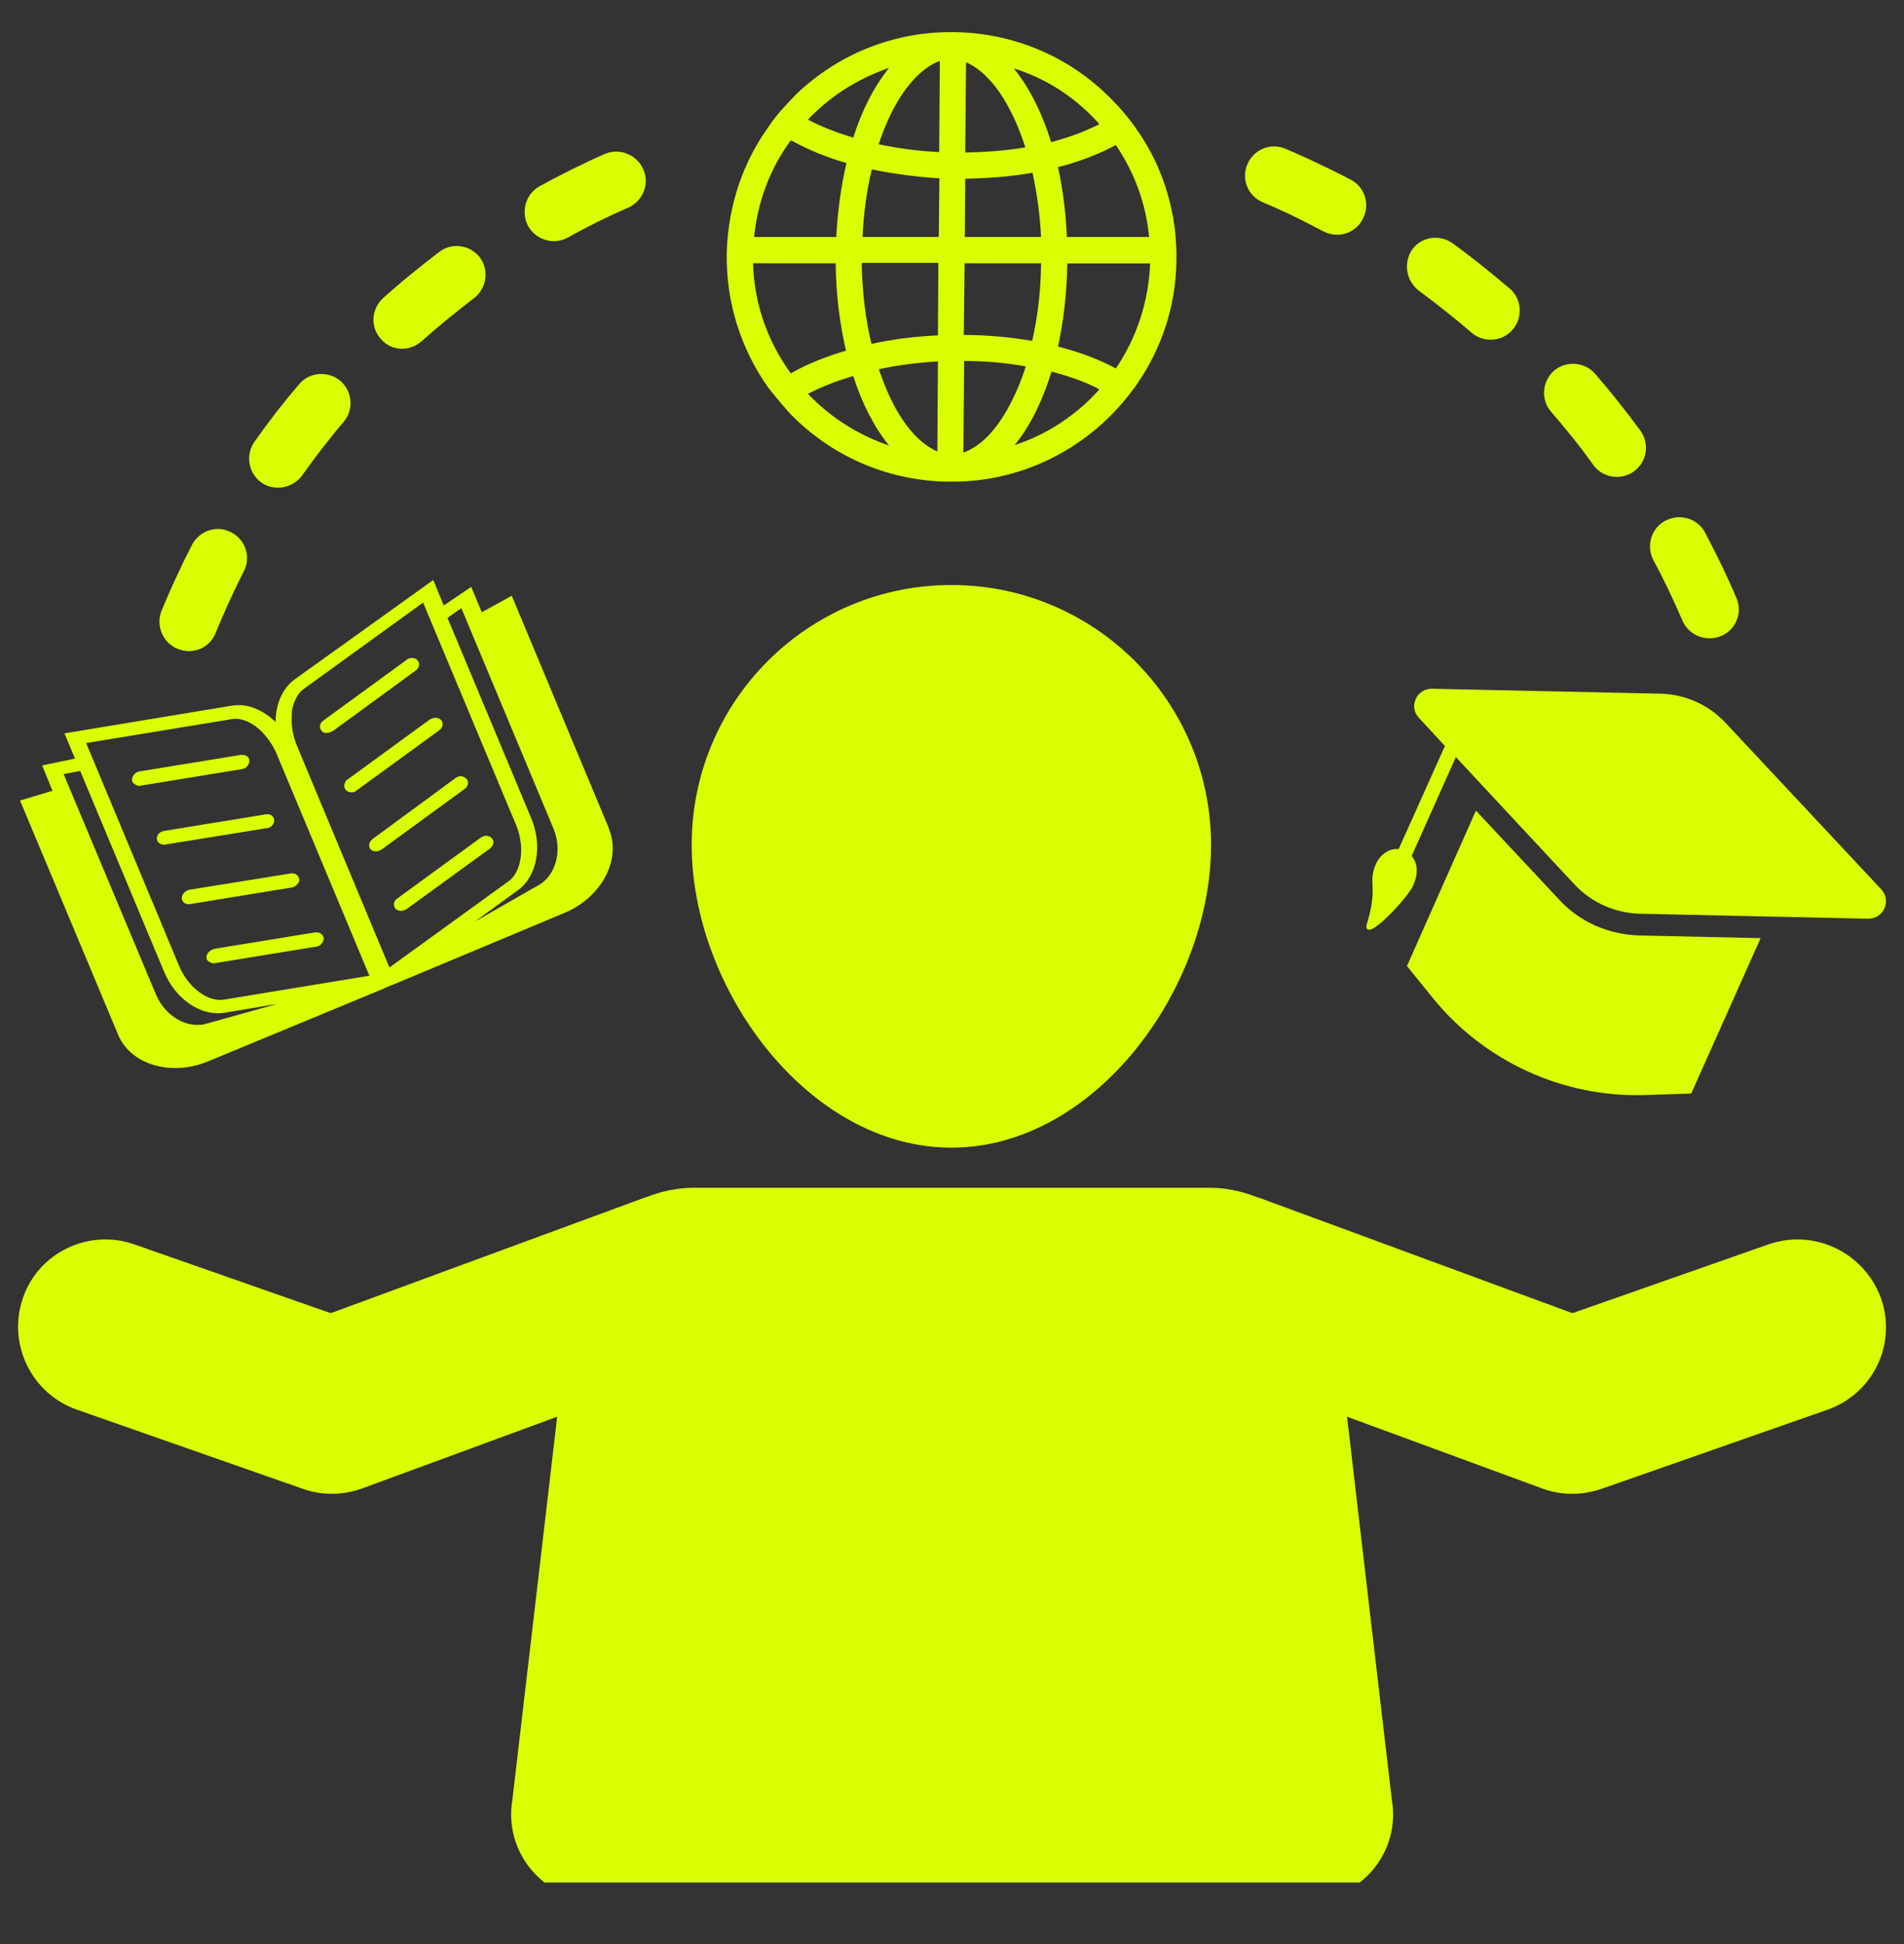
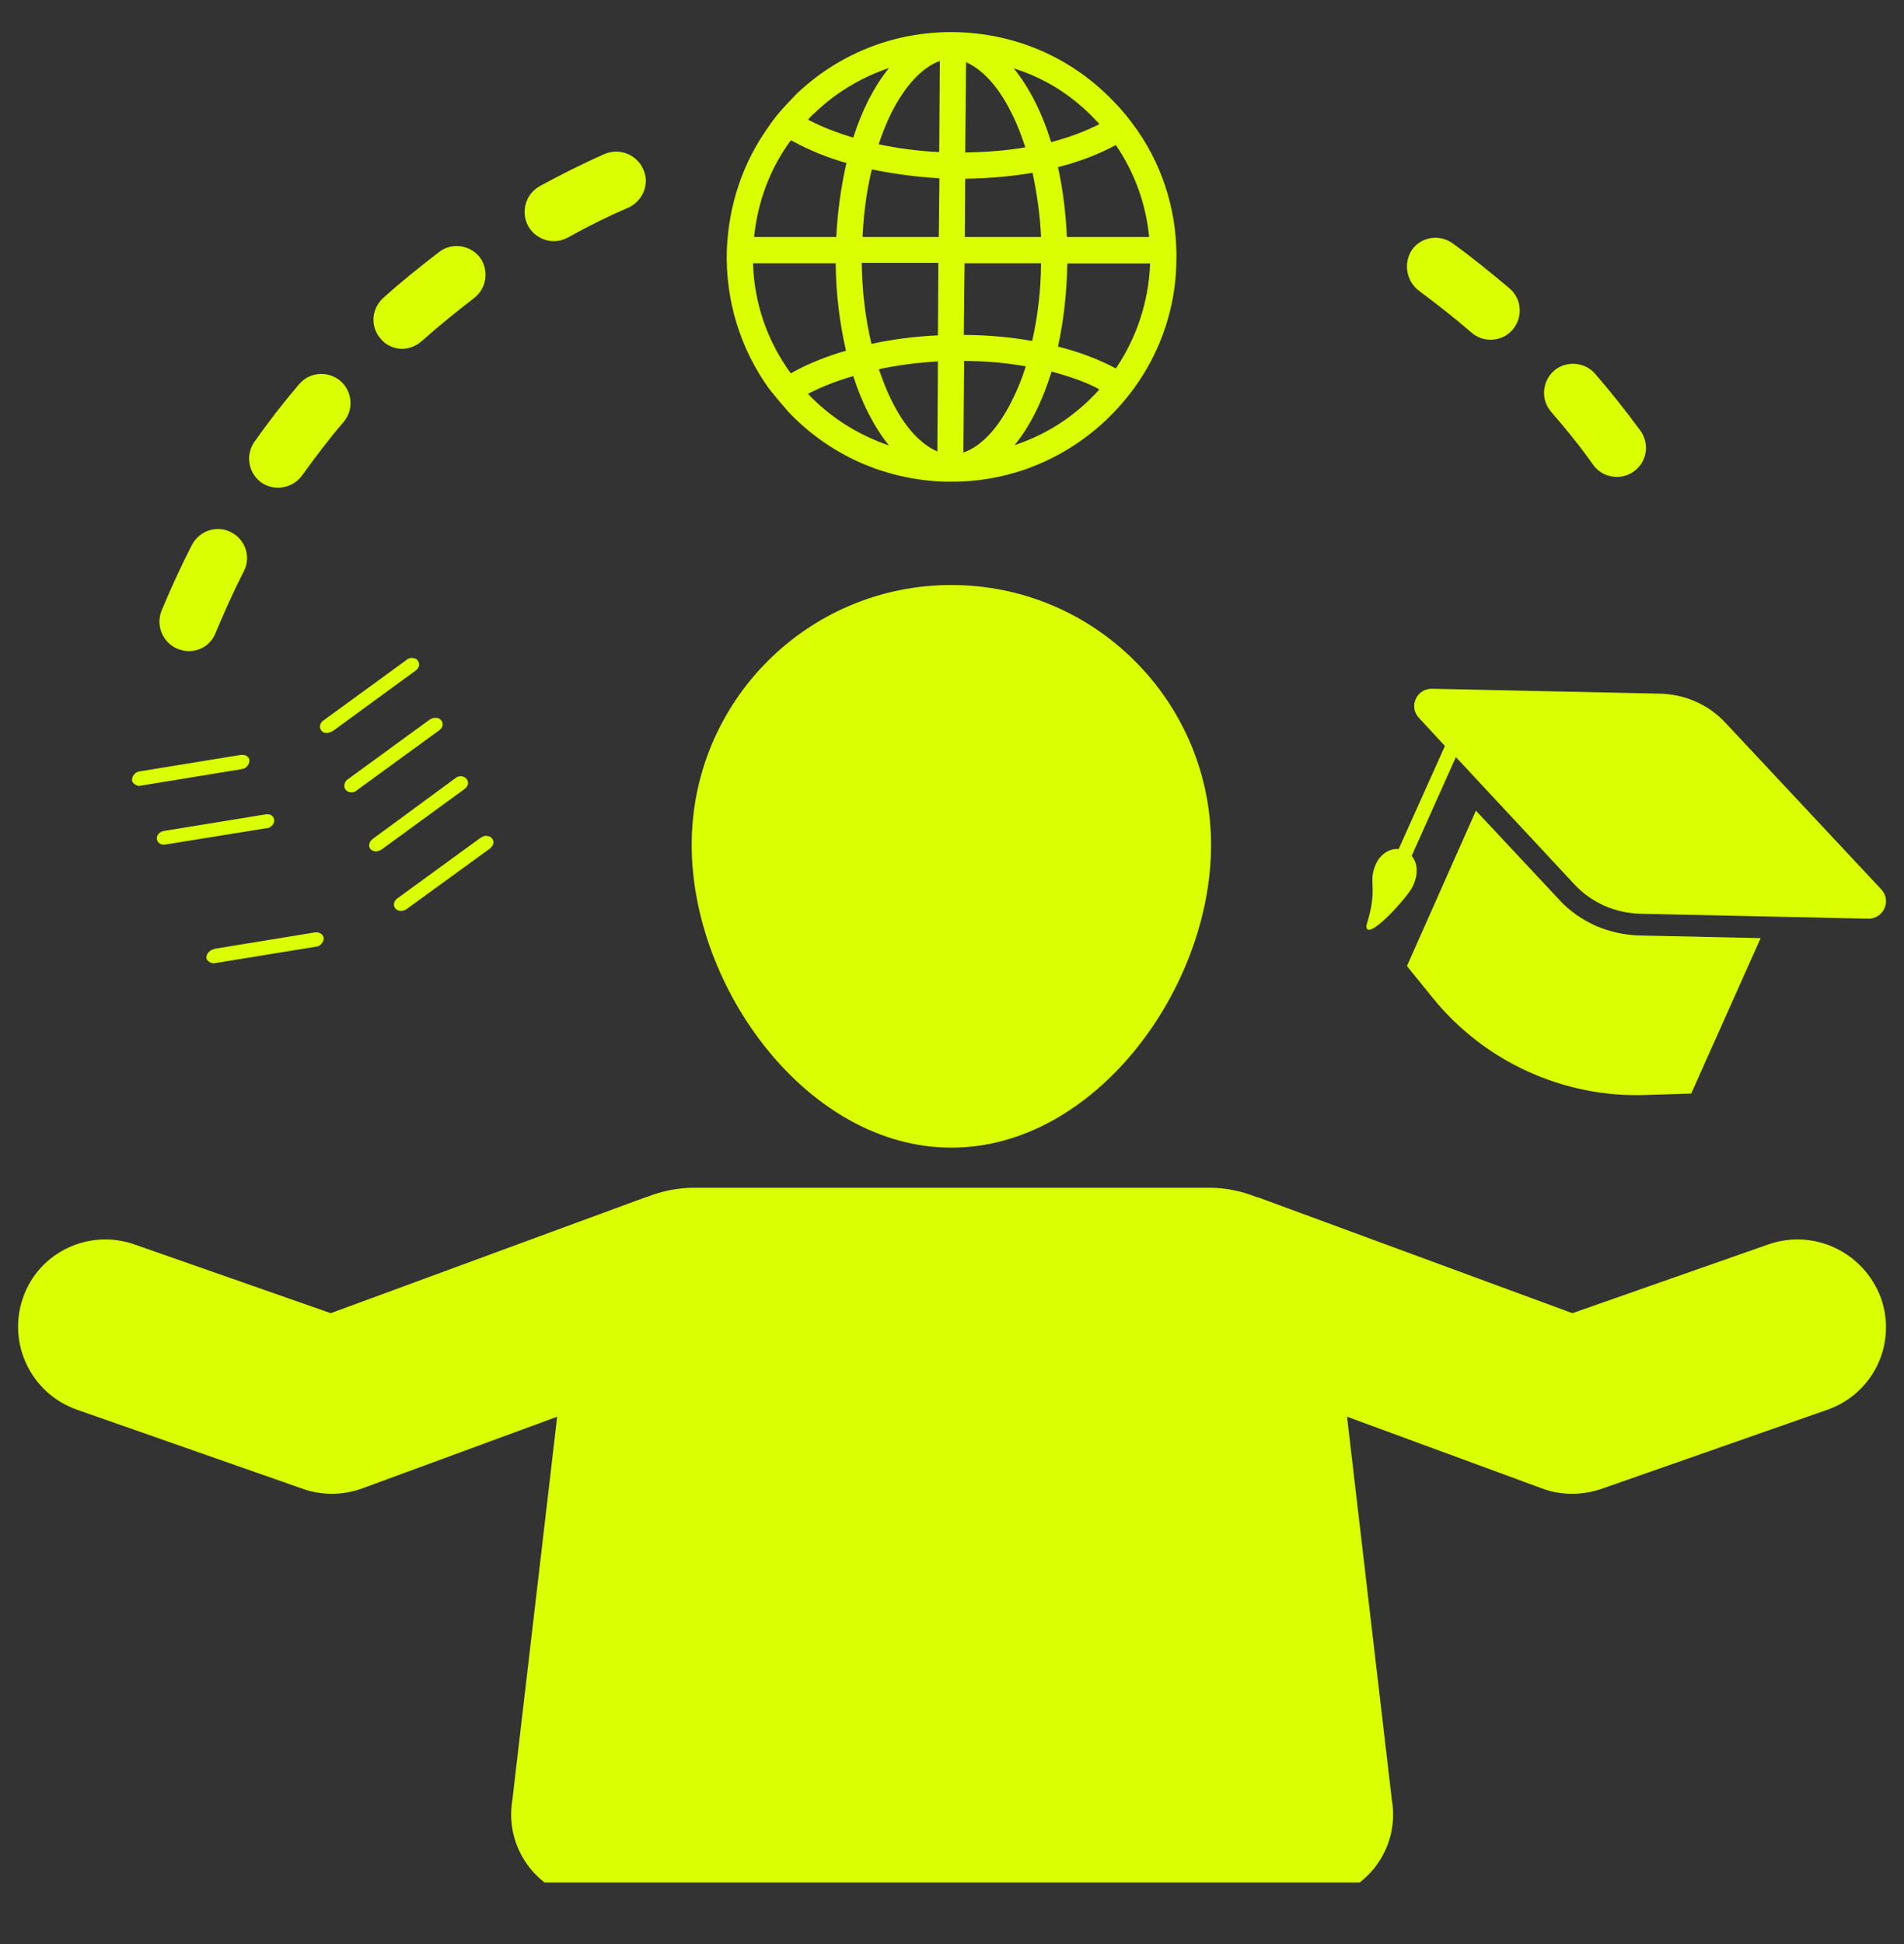
<svg xmlns="http://www.w3.org/2000/svg" width="48" zoomAndPan="magnify" viewBox="0 0 36 36.75" height="49" preserveAspectRatio="xMidYMid meet" version="1.0">
  <rect x="0" y="0" width="36" height="36.75" fill="#333333" stroke="none" />
  <defs>
    <clipPath id="855d68f926">
      <path d="M 25 13 L 35.879 13 L 35.879 18 L 25 18 Z M 25 13 " clip-rule="nonzero" />
    </clipPath>
    <clipPath id="f979011e76">
      <path d="M 0.121 22 L 35.879 22 L 35.879 35.586 L 0.121 35.586 Z M 0.121 22 " clip-rule="nonzero" />
    </clipPath>
    <clipPath id="d6034b44ea">
      <path d="M 0.121 10 L 12 10 L 12 21 L 0.121 21 Z M 0.121 10 " clip-rule="nonzero" />
    </clipPath>
    <clipPath id="8022a8b175">
      <path d="M 13 0.574 L 23 0.574 L 23 10 L 13 10 Z M 13 0.574 " clip-rule="nonzero" />
    </clipPath>
  </defs>
  <path fill="#daff02" d="M 30.168 17.5 C 29.906 17.379 29.672 17.219 29.477 17.004 L 27.906 15.324 L 26.602 18.262 L 27.082 18.855 C 28.062 20.07 29.566 20.758 31.129 20.699 L 31.977 20.672 L 33.289 17.734 L 30.996 17.684 C 30.711 17.676 30.43 17.613 30.168 17.5 Z M 30.168 17.5 " fill-opacity="1" fill-rule="nonzero" />
  <g clip-path="url(#855d68f926)">
    <path fill="#daff02" d="M 26.715 16.75 C 26.828 16.504 26.797 16.305 26.691 16.18 L 27.527 14.312 L 29.773 16.723 C 30.09 17.062 30.535 17.258 31 17.273 L 35.324 17.367 C 35.613 17.371 35.77 17.027 35.57 16.812 L 32.625 13.664 C 32.309 13.324 31.863 13.125 31.398 13.113 L 27.074 13.02 C 26.785 13.016 26.629 13.359 26.828 13.57 L 27.32 14.102 L 26.445 16.051 C 26.27 16.031 26.094 16.156 26.016 16.332 C 25.852 16.695 26.07 16.75 25.836 17.492 C 25.809 17.852 26.621 16.961 26.715 16.75 Z M 26.715 16.75 " fill-opacity="1" fill-rule="nonzero" />
  </g>
  <path fill="#daff02" d="M 17.988 21.695 C 20.703 21.695 22.898 18.688 22.898 15.973 C 22.898 13.262 20.703 11.059 17.988 11.059 C 15.277 11.059 13.078 13.254 13.078 15.973 C 13.078 18.688 15.277 21.695 17.988 21.695 Z M 17.988 21.695 " fill-opacity="1" fill-rule="nonzero" />
  <g clip-path="url(#f979011e76)">
    <path fill="#daff02" d="M 33.438 23.523 L 29.73 24.824 L 23.805 22.641 C 23.781 22.637 23.762 22.629 23.738 22.621 C 23.465 22.516 23.176 22.453 22.863 22.453 L 13.121 22.453 C 12.812 22.453 12.516 22.516 12.246 22.621 C 12.227 22.629 12.203 22.637 12.184 22.641 L 6.254 24.824 L 2.539 23.523 C 1.68 23.223 0.73 23.672 0.434 24.535 C 0.133 25.398 0.59 26.344 1.453 26.648 L 5.727 28.145 C 5.902 28.207 6.086 28.238 6.277 28.238 C 6.469 28.238 6.664 28.203 6.848 28.137 L 10.535 26.781 L 9.688 34.023 C 9.52 35.012 10.273 35.922 11.285 35.922 L 24.723 35.922 C 25.727 35.922 26.488 35.012 26.316 34.023 L 25.469 26.781 L 29.156 28.137 C 29.34 28.207 29.531 28.238 29.73 28.238 C 29.914 28.238 30.098 28.207 30.281 28.145 L 34.555 26.648 C 35.418 26.344 35.867 25.406 35.566 24.543 C 35.246 23.672 34.301 23.223 33.438 23.523 Z M 33.438 23.523 " fill-opacity="1" fill-rule="nonzero" />
  </g>
  <path fill="#daff02" d="M 4.617 14.527 C 4.637 14.52 4.66 14.504 4.672 14.484 C 4.68 14.477 4.68 14.469 4.688 14.469 C 4.695 14.453 4.703 14.441 4.707 14.426 C 4.715 14.414 4.715 14.391 4.715 14.379 C 4.715 14.328 4.68 14.293 4.633 14.277 C 4.609 14.27 4.582 14.27 4.555 14.27 L 2.641 14.582 C 2.633 14.582 2.617 14.59 2.609 14.59 C 2.582 14.598 2.555 14.617 2.539 14.637 C 2.512 14.668 2.496 14.703 2.496 14.746 C 2.496 14.773 2.512 14.801 2.539 14.82 C 2.555 14.828 2.566 14.836 2.582 14.844 C 2.59 14.844 2.598 14.852 2.605 14.852 C 2.617 14.859 2.641 14.859 2.66 14.852 L 4.574 14.539 C 4.59 14.531 4.602 14.531 4.617 14.527 Z M 4.617 14.527 " fill-opacity="1" fill-rule="nonzero" />
  <path fill="#daff02" d="M 5.062 15.656 C 5.07 15.656 5.074 15.648 5.082 15.648 C 5.148 15.621 5.188 15.562 5.184 15.5 C 5.176 15.422 5.105 15.379 5.02 15.395 L 3.105 15.707 C 3.02 15.719 2.957 15.789 2.965 15.859 C 2.973 15.93 3.043 15.98 3.125 15.965 L 5.039 15.656 C 5.047 15.656 5.055 15.656 5.062 15.656 Z M 5.062 15.656 " fill-opacity="1" fill-rule="nonzero" />
-   <path fill="#daff02" d="M 3.48 16.879 C 3.453 16.906 3.438 16.941 3.438 16.984 C 3.445 17.062 3.516 17.105 3.598 17.09 L 5.516 16.777 C 5.52 16.777 5.527 16.777 5.535 16.773 C 5.543 16.773 5.551 16.766 5.555 16.766 C 5.578 16.758 5.598 16.742 5.613 16.723 C 5.641 16.695 5.664 16.66 5.656 16.617 C 5.648 16.547 5.578 16.496 5.492 16.512 L 3.578 16.82 C 3.543 16.828 3.508 16.848 3.48 16.879 Z M 3.48 16.879 " fill-opacity="1" fill-rule="nonzero" />
  <path fill="#daff02" d="M 4.016 17.953 C 3.996 17.957 3.98 17.965 3.969 17.98 C 3.926 18.008 3.902 18.059 3.902 18.102 C 3.902 18.129 3.918 18.156 3.945 18.176 C 3.961 18.184 3.973 18.191 3.988 18.199 C 4.008 18.207 4.039 18.215 4.066 18.207 L 5.98 17.895 C 5.996 17.895 6.008 17.887 6.023 17.883 C 6.043 17.875 6.066 17.859 6.078 17.84 C 6.086 17.832 6.086 17.824 6.094 17.824 C 6.102 17.809 6.105 17.797 6.113 17.781 C 6.121 17.77 6.121 17.746 6.121 17.734 C 6.121 17.719 6.113 17.703 6.105 17.691 C 6.094 17.66 6.066 17.648 6.035 17.633 C 6.016 17.625 5.988 17.625 5.961 17.625 L 4.043 17.938 C 4.039 17.945 4.031 17.953 4.016 17.953 Z M 4.016 17.953 " fill-opacity="1" fill-rule="nonzero" />
  <g clip-path="url(#d6034b44ea)">
-     <path fill="#daff02" d="M 2.223 19.535 C 2.23 19.547 2.234 19.562 2.242 19.582 C 2.496 20.141 3.254 20.348 3.938 20.062 L 7.211 18.707 L 7.406 18.621 L 7.414 18.621 L 10.68 17.254 C 11.355 16.969 11.738 16.285 11.527 15.707 C 11.52 15.691 11.512 15.676 11.512 15.656 L 9.676 11.262 L 9.109 11.574 L 8.91 11.094 L 8.391 11.445 L 8.191 10.965 L 5.57 12.844 C 5.336 13.016 5.211 13.316 5.211 13.648 C 4.969 13.418 4.672 13.289 4.383 13.34 L 1.219 13.863 L 1.418 14.34 L 0.797 14.469 L 0.992 14.949 L 0.379 15.133 Z M 8.723 11.496 L 10.465 15.664 C 10.629 16.051 10.523 16.504 10.227 16.707 L 8.977 17.422 L 9.793 16.828 C 10.156 16.566 10.262 15.988 10.043 15.465 L 8.461 11.68 Z M 5.52 13.438 C 5.551 13.254 5.633 13.105 5.738 13.027 L 8 11.391 L 9.754 15.586 C 9.949 16.051 9.836 16.496 9.625 16.652 L 7.363 18.289 L 5.613 14.094 C 5.535 13.902 5.508 13.719 5.516 13.559 C 5.516 13.516 5.52 13.473 5.52 13.438 Z M 4.383 13.594 C 4.512 13.57 4.672 13.613 4.828 13.727 C 4.855 13.75 4.891 13.777 4.922 13.805 C 5.039 13.918 5.152 14.066 5.23 14.25 L 6.984 18.445 L 4.227 18.898 C 3.961 18.941 3.57 18.707 3.379 18.242 L 1.629 14.047 Z M 1.516 14.574 L 3.098 18.359 C 3.316 18.891 3.797 19.215 4.242 19.145 L 5.246 18.977 L 3.859 19.363 C 3.5 19.434 3.113 19.188 2.949 18.801 L 1.203 14.633 Z M 1.516 14.574 " fill-opacity="1" fill-rule="nonzero" />
-   </g>
+     </g>
  <path fill="#daff02" d="M 6.25 13.84 C 6.262 13.832 6.277 13.824 6.293 13.82 L 7.859 12.676 C 7.93 12.625 7.945 12.539 7.895 12.484 C 7.887 12.477 7.879 12.469 7.875 12.461 C 7.859 12.449 7.84 12.449 7.816 12.441 C 7.789 12.434 7.762 12.434 7.73 12.449 C 7.711 12.457 7.695 12.461 7.684 12.477 L 6.113 13.621 C 6.043 13.672 6.031 13.754 6.078 13.812 C 6.113 13.863 6.184 13.867 6.25 13.84 Z M 6.25 13.84 " fill-opacity="1" fill-rule="nonzero" />
  <path fill="#daff02" d="M 6.539 14.934 C 6.559 14.957 6.586 14.969 6.617 14.977 C 6.625 14.977 6.629 14.977 6.637 14.977 C 6.637 14.977 6.629 14.977 6.629 14.977 C 6.637 14.977 6.652 14.977 6.66 14.977 C 6.664 14.977 6.664 14.977 6.664 14.977 C 6.664 14.977 6.672 14.977 6.672 14.977 C 6.672 14.977 6.672 14.977 6.664 14.977 C 6.68 14.977 6.695 14.969 6.699 14.969 C 6.715 14.965 6.73 14.957 6.734 14.949 L 8.305 13.805 C 8.375 13.754 8.391 13.672 8.34 13.613 C 8.305 13.57 8.242 13.559 8.176 13.578 C 8.156 13.586 8.141 13.594 8.121 13.605 L 6.551 14.75 C 6.512 14.793 6.488 14.879 6.539 14.934 Z M 6.539 14.934 " fill-opacity="1" fill-rule="nonzero" />
  <path fill="#daff02" d="M 7.004 16.051 C 7.047 16.094 7.109 16.109 7.176 16.078 C 7.176 16.078 7.18 16.078 7.18 16.078 C 7.188 16.078 7.188 16.074 7.188 16.074 C 7.195 16.066 7.211 16.066 7.215 16.059 L 8.785 14.914 C 8.855 14.863 8.871 14.781 8.82 14.723 C 8.805 14.711 8.793 14.695 8.77 14.688 C 8.758 14.68 8.727 14.672 8.715 14.672 C 8.68 14.672 8.637 14.688 8.609 14.711 L 7.047 15.859 C 6.977 15.91 6.961 15.996 7.004 16.051 Z M 7.004 16.051 " fill-opacity="1" fill-rule="nonzero" />
  <path fill="#daff02" d="M 7.477 17.176 C 7.52 17.223 7.59 17.23 7.656 17.203 C 7.668 17.195 7.684 17.188 7.695 17.18 L 9.266 16.039 C 9.273 16.031 9.285 16.023 9.293 16.008 C 9.301 15.996 9.309 15.988 9.316 15.98 C 9.328 15.961 9.328 15.938 9.328 15.918 C 9.328 15.902 9.328 15.891 9.32 15.883 C 9.316 15.867 9.309 15.855 9.301 15.848 C 9.293 15.84 9.285 15.832 9.277 15.824 C 9.266 15.812 9.242 15.812 9.223 15.805 C 9.195 15.797 9.168 15.797 9.137 15.812 C 9.133 15.812 9.125 15.816 9.109 15.824 C 9.102 15.832 9.094 15.832 9.082 15.84 L 7.512 16.984 C 7.441 17.035 7.43 17.117 7.477 17.176 Z M 7.477 17.176 " fill-opacity="1" fill-rule="nonzero" />
  <g clip-path="url(#8022a8b175)">
    <path fill="#daff02" d="M 14.848 7.715 C 14.859 7.738 14.883 7.75 14.895 7.773 C 15.672 8.598 16.727 9.07 17.863 9.105 C 17.883 9.105 17.906 9.105 17.934 9.105 C 17.953 9.105 17.969 9.105 17.988 9.105 C 18.012 9.105 18.023 9.105 18.047 9.105 C 19.305 9.094 20.441 8.52 21.211 7.629 C 21.316 7.504 21.422 7.375 21.516 7.234 C 21.953 6.594 22.223 5.816 22.242 4.98 C 22.27 4.078 22.016 3.207 21.516 2.48 C 21.422 2.348 21.324 2.211 21.211 2.086 C 21.168 2.035 21.125 1.988 21.082 1.945 C 20.305 1.117 19.254 0.645 18.117 0.609 C 16.98 0.574 15.898 0.984 15.07 1.766 C 14.996 1.844 14.918 1.922 14.848 2 C 14.734 2.121 14.625 2.254 14.535 2.391 C 14.047 3.066 13.773 3.879 13.742 4.742 C 13.715 5.68 14 6.594 14.535 7.34 C 14.633 7.461 14.734 7.59 14.848 7.715 Z M 19.184 8.414 C 19.473 8.062 19.707 7.59 19.883 7.023 C 20.172 7.102 20.441 7.191 20.68 7.305 C 20.715 7.32 20.75 7.34 20.785 7.363 C 20.355 7.844 19.805 8.211 19.184 8.414 Z M 21.098 6.965 C 20.785 6.797 20.418 6.656 20.004 6.551 C 20.109 6.07 20.172 5.539 20.18 4.98 L 21.746 4.98 C 21.719 5.711 21.484 6.395 21.098 6.965 Z M 21.098 2.742 C 21.449 3.258 21.668 3.852 21.727 4.48 L 20.172 4.48 C 20.152 4.016 20.094 3.57 20.004 3.16 C 20.418 3.055 20.785 2.91 21.098 2.742 Z M 20.723 2.277 C 20.746 2.297 20.766 2.32 20.785 2.348 C 20.75 2.367 20.715 2.383 20.672 2.402 C 20.434 2.516 20.164 2.609 19.875 2.688 C 19.699 2.121 19.457 1.648 19.168 1.293 C 19.762 1.477 20.293 1.816 20.723 2.277 Z M 18.266 1.176 C 18.582 1.316 18.887 1.648 19.125 2.137 C 19.227 2.332 19.309 2.551 19.387 2.785 C 19.027 2.848 18.645 2.875 18.25 2.883 Z M 18.25 3.379 C 18.695 3.371 19.125 3.336 19.523 3.266 C 19.605 3.648 19.664 4.055 19.684 4.48 L 18.242 4.48 Z M 18.238 4.977 L 19.684 4.977 C 19.68 5.492 19.621 5.984 19.516 6.445 C 19.113 6.375 18.676 6.332 18.223 6.332 Z M 18.23 6.824 C 18.633 6.824 19.027 6.859 19.395 6.926 C 19.324 7.156 19.234 7.375 19.133 7.574 C 18.879 8.09 18.555 8.438 18.215 8.555 Z M 15.277 7.445 C 15.531 7.312 15.82 7.199 16.133 7.109 C 16.301 7.637 16.535 8.082 16.809 8.422 C 16.23 8.223 15.707 7.898 15.277 7.445 Z M 17.723 8.535 C 17.402 8.395 17.098 8.062 16.859 7.574 C 16.766 7.391 16.691 7.191 16.617 6.98 C 16.973 6.902 17.348 6.855 17.734 6.832 Z M 17.734 6.34 C 17.297 6.359 16.879 6.414 16.477 6.5 C 16.363 6.027 16.301 5.512 16.293 4.969 L 17.742 4.969 Z M 17.75 4.48 L 16.309 4.48 C 16.328 4.035 16.387 3.598 16.484 3.203 C 16.887 3.285 17.316 3.344 17.762 3.371 Z M 17.77 1.152 L 17.758 2.875 C 17.359 2.855 16.973 2.805 16.613 2.727 C 16.684 2.516 16.762 2.32 16.852 2.137 C 17.113 1.617 17.438 1.273 17.77 1.152 Z M 15.418 2.121 C 15.82 1.738 16.301 1.457 16.809 1.285 C 16.535 1.625 16.301 2.07 16.133 2.602 C 15.82 2.508 15.531 2.395 15.277 2.262 C 15.32 2.211 15.367 2.164 15.418 2.121 Z M 14.953 2.652 C 14.965 2.656 14.988 2.672 15.008 2.68 C 15.305 2.84 15.637 2.977 16.004 3.082 C 15.906 3.512 15.836 3.984 15.812 4.48 L 14.258 4.48 C 14.324 3.816 14.562 3.18 14.953 2.652 Z M 15.801 4.977 C 15.805 5.566 15.879 6.125 15.996 6.629 C 15.637 6.734 15.297 6.867 15 7.031 C 14.988 7.039 14.965 7.051 14.953 7.059 C 14.508 6.449 14.258 5.73 14.238 4.977 C 14.238 4.977 15.801 4.977 15.801 4.977 Z M 15.801 4.977 " fill-opacity="1" fill-rule="nonzero" />
  </g>
  <path fill="#daff02" d="M 30.125 8.789 C 30.23 8.938 30.402 9.016 30.57 9.016 C 30.684 9.016 30.797 8.98 30.895 8.91 C 31.145 8.727 31.191 8.387 31.016 8.141 C 30.746 7.773 30.457 7.41 30.16 7.066 C 29.965 6.84 29.609 6.812 29.383 7.008 C 29.156 7.207 29.129 7.559 29.328 7.785 C 29.609 8.109 29.879 8.441 30.125 8.789 Z M 30.125 8.789 " fill-opacity="1" fill-rule="nonzero" />
  <path fill="#daff02" d="M 4.941 9.121 C 5.039 9.191 5.148 9.219 5.258 9.219 C 5.43 9.219 5.605 9.137 5.711 8.988 C 5.961 8.641 6.219 8.301 6.496 7.977 C 6.695 7.742 6.664 7.398 6.434 7.199 C 6.199 7.004 5.852 7.031 5.656 7.262 C 5.359 7.609 5.074 7.977 4.816 8.344 C 4.633 8.598 4.695 8.945 4.941 9.121 Z M 4.941 9.121 " fill-opacity="1" fill-rule="nonzero" />
-   <path fill="#daff02" d="M 31.812 11.734 C 31.906 11.945 32.105 12.066 32.324 12.066 C 32.395 12.066 32.473 12.055 32.543 12.023 C 32.824 11.906 32.953 11.578 32.832 11.305 C 32.656 10.887 32.449 10.469 32.238 10.066 C 32.098 9.801 31.758 9.699 31.488 9.844 C 31.219 9.984 31.121 10.32 31.262 10.59 C 31.461 10.957 31.645 11.348 31.812 11.734 Z M 31.812 11.734 " fill-opacity="1" fill-rule="nonzero" />
  <path fill="#daff02" d="M 26.828 5.496 C 27.164 5.746 27.504 6.012 27.824 6.289 C 27.93 6.379 28.055 6.422 28.184 6.422 C 28.34 6.422 28.492 6.359 28.602 6.23 C 28.797 6 28.777 5.652 28.543 5.453 C 28.195 5.16 27.836 4.867 27.469 4.602 C 27.223 4.422 26.875 4.473 26.699 4.719 C 26.531 4.969 26.586 5.312 26.828 5.496 Z M 26.828 5.496 " fill-opacity="1" fill-rule="nonzero" />
  <path fill="#daff02" d="M 7.605 6.594 C 7.73 6.594 7.867 6.543 7.973 6.449 C 8.289 6.168 8.621 5.898 8.961 5.637 C 9.203 5.453 9.25 5.109 9.074 4.867 C 8.891 4.629 8.543 4.578 8.305 4.762 C 7.945 5.039 7.582 5.328 7.246 5.633 C 7.02 5.836 6.996 6.184 7.203 6.41 C 7.301 6.527 7.449 6.594 7.605 6.594 Z M 7.605 6.594 " fill-opacity="1" fill-rule="nonzero" />
  <path fill="#daff02" d="M 3.359 12.266 C 3.43 12.293 3.5 12.309 3.57 12.309 C 3.789 12.309 3.996 12.18 4.078 11.961 C 4.242 11.566 4.418 11.176 4.609 10.801 C 4.75 10.535 4.645 10.203 4.371 10.062 C 4.102 9.918 3.77 10.031 3.629 10.301 C 3.422 10.703 3.227 11.129 3.055 11.543 C 2.941 11.828 3.078 12.152 3.359 12.266 Z M 3.359 12.266 " fill-opacity="1" fill-rule="nonzero" />
  <path fill="#daff02" d="M 10.473 4.559 C 10.566 4.559 10.656 4.535 10.742 4.488 C 11.109 4.281 11.496 4.09 11.887 3.922 C 12.16 3.793 12.289 3.469 12.16 3.195 C 12.035 2.918 11.711 2.793 11.434 2.91 C 11.016 3.094 10.605 3.301 10.203 3.52 C 9.938 3.668 9.844 4 9.984 4.27 C 10.09 4.457 10.281 4.559 10.473 4.559 Z M 10.473 4.559 " fill-opacity="1" fill-rule="nonzero" />
-   <path fill="#daff02" d="M 23.875 3.824 C 24.262 3.984 24.652 4.176 25.023 4.375 C 25.109 4.418 25.195 4.438 25.281 4.438 C 25.477 4.438 25.668 4.332 25.766 4.141 C 25.91 3.871 25.809 3.539 25.543 3.398 C 25.137 3.188 24.723 2.988 24.305 2.812 C 24.023 2.691 23.703 2.828 23.586 3.102 C 23.465 3.379 23.59 3.703 23.875 3.824 Z M 23.875 3.824 " fill-opacity="1" fill-rule="nonzero" />
</svg>